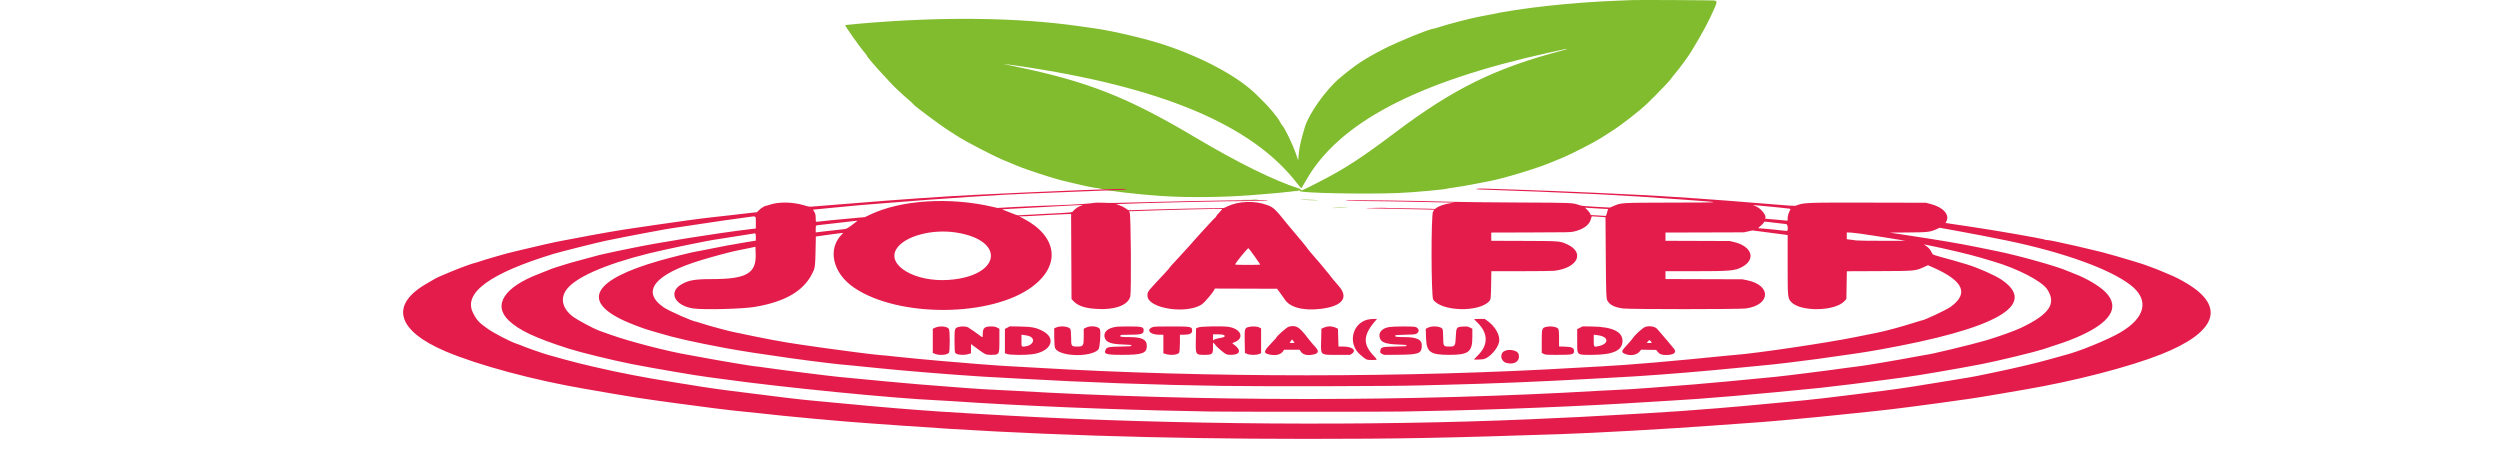
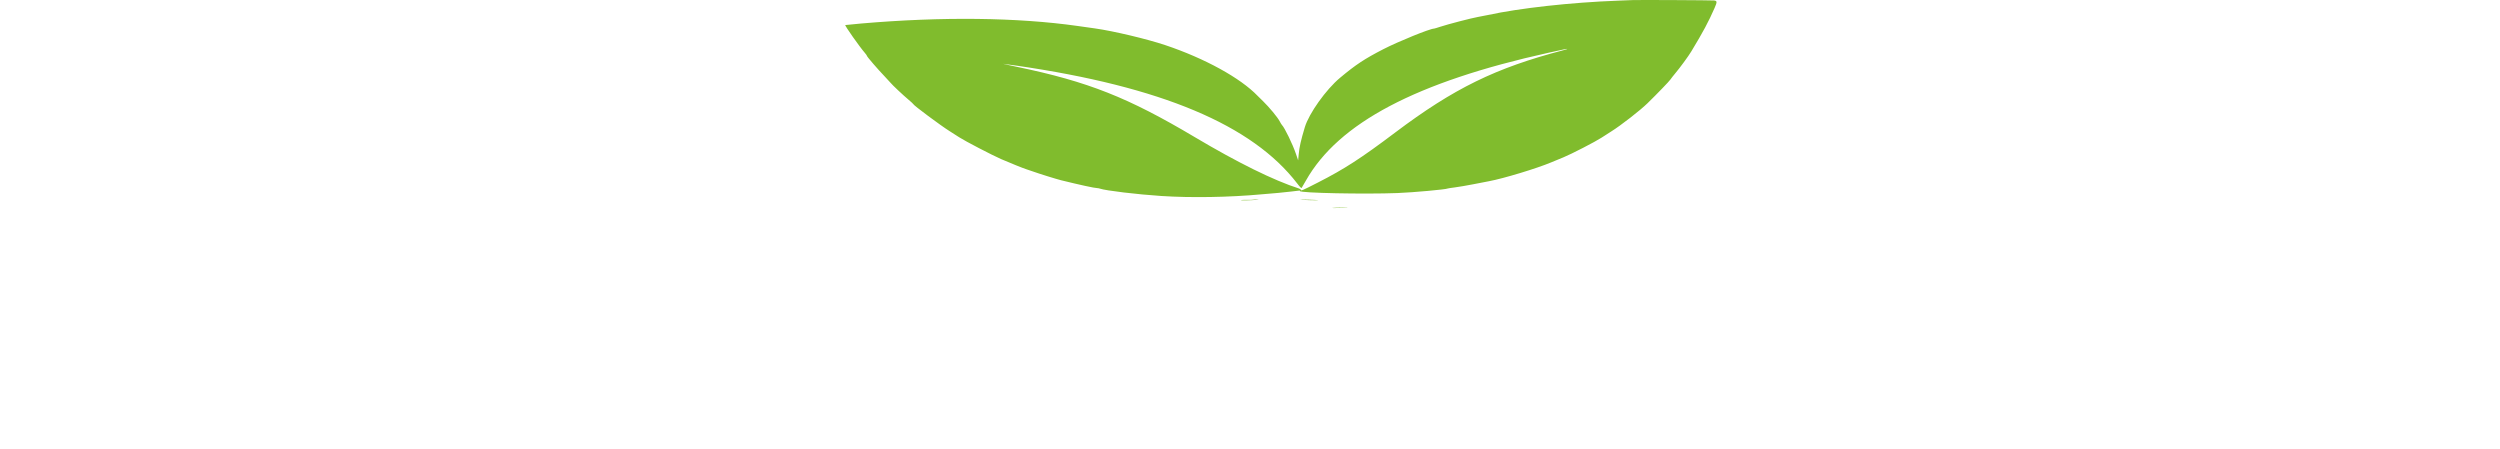
<svg xmlns="http://www.w3.org/2000/svg" width="769" height="138" viewBox="0 0 769 138" fill="none">
  <path d="M502.257 0.024C501.725 0.049 499.658 0.132 497.664 0.206C483.18 0.751 467.462 2.49 457.595 4.636C456.764 4.817 455.432 5.076 454.634 5.211C452.8 5.522 445.266 7.48 443.031 8.227C442.1 8.537 441.248 8.792 441.134 8.793C439.876 8.798 430.116 12.759 425.495 15.139C419.698 18.126 417.074 19.86 412.197 23.931C407.887 27.528 402.647 34.876 401.369 39.115C400.145 43.182 399.688 45.208 399.476 47.52L399.31 49.326L398.655 47.396C397.642 44.399 395.137 39.234 394.304 38.418C394.191 38.308 393.878 37.791 393.605 37.268C392.987 36.079 390.405 32.967 388.488 31.099C387.687 30.32 386.946 29.59 386.839 29.48C381.549 23.973 370.559 17.939 358.412 13.871C352.773 11.983 342.485 9.539 336.824 8.743C335.674 8.58 333.284 8.244 331.514 7.992C312.895 5.355 289.796 5.089 264.921 7.229C262.29 7.455 260.079 7.671 260.008 7.707C259.776 7.827 264.422 14.428 266.055 16.299C266.4 16.695 266.683 17.103 266.683 17.206C266.683 17.448 270.079 21.382 272.069 23.446C272.916 24.325 273.761 25.24 273.947 25.48C274.434 26.111 277.808 29.286 279.498 30.701C280.294 31.369 280.945 31.974 280.945 32.045C280.945 32.36 289.44 38.682 292.035 40.298C292.969 40.88 294.327 41.749 295.052 42.228C296.704 43.322 305.293 47.789 307.978 48.953C310.689 50.126 314.937 51.837 315.626 52.032C315.932 52.119 316.876 52.44 317.722 52.745C319.626 53.432 324.934 55.085 326.396 55.447C332.13 56.863 336.689 57.856 337.465 57.856C337.697 57.856 338.102 57.934 338.364 58.027C340.043 58.631 349.875 59.809 357.214 60.286C366.455 60.887 378.059 60.693 388.104 59.77C389.994 59.596 392.247 59.404 393.112 59.344C393.975 59.282 395.804 59.091 397.176 58.918C400.107 58.548 399.88 58.56 399.88 58.775C399.88 59.371 419.736 59.774 429.855 59.383C434.7 59.196 444.857 58.276 445.327 57.98C445.394 57.938 446.371 57.788 447.503 57.646C448.631 57.504 451.188 57.068 453.182 56.676C455.177 56.286 457.352 55.864 458.018 55.74C462.501 54.904 472.695 51.817 477.114 49.959C478.178 49.511 479.889 48.807 480.916 48.392C483.241 47.454 490.821 43.545 492.609 42.363C493.34 41.879 494.702 41.005 495.638 40.422C498.555 38.603 504.513 33.967 506.765 31.768C509.842 28.762 513.459 25.01 513.839 24.436C514.057 24.102 514.715 23.262 515.3 22.569C516.782 20.808 519.345 17.313 520.238 15.829C523.951 9.679 525.512 6.765 527.392 2.484C528.24 0.548 528.218 0.252 527.216 0.15C526.362 0.062 503.835 -0.05 502.257 0.024ZM482.072 15.08C482.072 15.113 481.515 15.286 480.833 15.463C460.043 20.891 447.185 27.19 429.12 40.796C418.61 48.713 413.576 51.97 405.398 56.144C400.589 58.599 400.123 58.797 400.123 58.384C400.123 58.263 399.878 58.087 399.579 57.991C391.841 55.515 380.734 50.037 367.492 42.166C346.942 29.954 334.735 25.129 312.856 20.569C310.396 20.056 308.476 19.634 308.589 19.632C308.702 19.629 310.551 19.882 312.698 20.194C357.211 26.649 385.201 38.407 399.048 56.469C399.909 57.591 400.274 57.944 400.399 57.776C400.493 57.649 401.07 56.659 401.681 55.577C411.687 37.833 435.631 25.214 476.392 16.207C481.627 15.049 482.072 14.96 482.072 15.08ZM385.545 61.422C385.461 61.466 384.582 61.492 383.591 61.48C382.601 61.467 381.738 61.502 381.672 61.556C381.519 61.684 384.946 61.632 386.344 61.484C387.422 61.371 387.425 61.37 386.566 61.357C386.089 61.349 385.631 61.378 385.545 61.422ZM399.943 61.416C400.017 61.455 401.334 61.524 402.872 61.57C404.406 61.617 405.586 61.62 405.493 61.577C405.279 61.48 399.756 61.319 399.943 61.416ZM409.914 63.951C409.515 64.001 410.385 64.015 411.847 63.983C413.31 63.951 414.552 63.905 414.607 63.879C414.788 63.796 410.656 63.86 409.914 63.951Z" fill="#80BC2D" />
-   <path d="M454.714 58.025C453.407 58.172 454.129 58.272 457.065 58.349C462.958 58.505 482.568 59.298 492.054 59.767C498.946 60.107 508.972 60.744 517.755 61.4C530.525 62.356 530.835 62.268 514.482 62.32C498.181 62.37 498.784 62.335 496.327 63.371L495.205 63.843L490.973 63.619C487.427 63.431 486.6 63.349 485.882 63.114C483.512 62.34 484.363 62.377 466.959 62.291C458.223 62.248 449.222 62.153 446.955 62.079C436.351 61.733 413.674 61.449 413.94 61.665C414.037 61.744 415.332 61.8 417.312 61.808C421.594 61.825 434.668 62.039 440.409 62.185C442.942 62.249 445.56 62.306 446.228 62.311L447.44 62.32L446.312 62.473C444.735 62.685 442.684 63.336 441.987 63.844L441.402 64.272L439.329 64.194C438.189 64.152 434.763 64.091 431.716 64.06C428.67 64.029 426.082 63.973 425.962 63.937C425.848 63.901 424.192 63.913 422.291 63.964C418.838 64.056 418.851 64.057 427.074 64.202C431.609 64.281 436.641 64.383 438.259 64.429L441.199 64.511L440.807 65.077C440.167 66.002 440.211 91.196 440.855 92.153C443.31 95.799 454.861 96.146 458.069 92.67C458.572 92.124 458.598 91.917 458.667 87.761L458.739 83.422L467.881 83.419C473.027 83.418 477.479 83.364 478.063 83.296C485.268 82.465 487.622 77.723 482.095 75.174C479.821 74.125 480.042 74.142 468.718 74.102L458.715 74.067V72.803V71.539L470.899 71.503C482.899 71.468 483.1 71.464 484.236 71.199C487 70.553 488.826 69.232 489.328 67.511L489.613 66.531L490.955 66.609C491.692 66.652 492.646 66.716 493.074 66.753L493.851 66.82L493.941 79.278C494.02 90.271 494.074 91.819 494.418 92.446C495.176 93.821 496.701 94.577 499.363 94.894C501.534 95.154 534.949 95.152 536.944 94.891C544.676 93.883 544.996 87.732 537.393 86.203L535.94 85.91L524.12 85.873L512.299 85.836V84.629V83.422H521.105C532.242 83.422 533.64 83.299 535.848 82.129C540.224 79.807 538.931 75.758 533.394 74.453L532.062 74.138L522.181 74.102L512.299 74.067V72.802V71.537L524.363 71.502L536.426 71.467L537.724 71.174L539.021 70.88L541.119 71.145C542.273 71.29 544.717 71.611 546.549 71.856L549.883 72.302V81.68C549.883 91.686 549.896 91.814 551.099 93.011C554.055 95.954 564.431 95.732 567.303 92.666L567.946 91.979L568.019 87.708L568.09 83.436L577.839 83.398C589.075 83.355 589.176 83.347 591.707 82.189L593.043 81.578L594.722 82.323C603.941 86.414 605.66 90.237 600.116 94.313C598.738 95.327 591.783 98.594 591.006 98.594C590.922 98.594 589.9 98.902 588.734 99.279C585.147 100.437 579.487 101.961 577.145 102.398C576.618 102.497 573.733 103.076 570.733 103.686C561.91 105.479 539.894 108.738 533.515 109.195C532.981 109.233 532.053 109.314 531.453 109.376C514.768 111.081 500.658 112.292 493.022 112.673C490.207 112.814 489.476 112.855 485.384 113.098C432.845 116.228 371.106 116.228 318.567 113.098C314.577 112.86 313.781 112.816 311.05 112.677C308.544 112.55 307.441 112.475 301.23 112.005C293.943 111.454 282.844 110.463 276.741 109.817C272.457 109.364 271.51 109.27 270.436 109.195C268.787 109.078 258.318 107.745 253.342 107.018C250.743 106.638 247.701 106.2 246.582 106.045C243.925 105.677 240.422 105.098 237.703 104.576C233.775 103.824 229.972 103.057 228.49 102.72C227.69 102.537 226.763 102.347 226.428 102.295C224.955 102.069 218.024 100.217 215.702 99.429C214.937 99.17 214.257 98.957 214.191 98.957C213.259 98.957 205.815 95.681 204.155 94.542C197.059 89.667 201.289 84.364 215.76 79.997C219.655 78.823 224.693 77.473 226.551 77.107C227.351 76.95 228.987 76.616 230.188 76.365L232.37 75.908L232.448 78.117C232.659 84.105 229.63 85.844 218.983 85.851C213.632 85.854 211.726 86.195 209.478 87.546C205.462 89.962 207.673 94.138 213.37 94.897C216.671 95.336 228.432 95.031 232.136 94.407C242.057 92.74 247.843 89.133 250.338 83.057C250.684 82.213 250.779 81.186 250.859 77.385L250.958 72.745L251.969 72.61C252.525 72.535 254.284 72.289 255.878 72.061C259.258 71.581 259.511 71.565 259.195 71.861C254.369 76.382 256.013 83.983 262.803 88.549C276.547 97.79 305.119 97.553 317.639 88.094C326.406 81.47 325.205 72.64 314.801 67.22L313.516 66.551L314.405 66.543C314.894 66.539 315.621 66.514 316.021 66.489C316.421 66.463 317.894 66.382 319.295 66.308C320.694 66.234 322.168 66.151 322.568 66.122C323.806 66.035 328.285 65.823 328.892 65.823H329.467L329.533 78.901L329.599 91.978L330.149 92.575C331.406 93.939 333.328 94.675 336.355 94.953C342.557 95.521 346.981 94.036 347.685 91.148C348.031 89.725 347.858 65.889 347.497 65.382L347.227 65L349.202 64.924C357.332 64.605 375.693 64.157 375.92 64.271C375.99 64.306 375.606 64.79 375.069 65.346C374.532 65.903 374.091 66.446 374.091 66.552C374.091 66.659 373.997 66.798 373.882 66.861C373.765 66.925 373.152 67.55 372.517 68.252C371.884 68.952 370.824 70.099 370.163 70.8C369.503 71.501 368.416 72.702 367.75 73.47C366.296 75.142 365.246 76.308 362.933 78.811C359.959 82.029 359.786 82.224 359.786 82.334C359.786 82.394 358.928 83.36 357.879 84.48C352.758 89.951 352.96 89.683 352.969 90.978C352.994 94.945 365.282 96.794 369.824 93.514C370.552 92.987 372.951 90.178 373.418 89.306L373.709 88.76L383.264 88.791L392.821 88.823L393.779 90.098C394.306 90.798 394.904 91.645 395.106 91.979C396.655 94.535 400.764 95.652 406.247 95.006C412.945 94.216 415.017 91.538 411.733 87.913C410.886 86.979 409.231 84.965 408.839 84.393C408.484 83.871 404.097 78.677 402.949 77.417C402.646 77.085 402.201 76.511 401.96 76.142C401.717 75.774 400.467 74.245 399.179 72.742C397.893 71.24 396.404 69.465 395.871 68.798C392.287 64.311 391.69 63.749 389.757 63.054C385.852 61.65 380.991 61.835 377.449 63.523L376.454 63.996L371.698 64.059C369.081 64.093 365.904 64.15 364.637 64.185C363.371 64.22 359.169 64.331 355.303 64.431C351.434 64.531 347.998 64.635 347.665 64.663C347.158 64.705 346.926 64.613 346.261 64.11C345.823 63.778 344.973 63.351 344.374 63.16L343.283 62.814L344.685 62.739C350.273 62.441 377.004 61.844 386.399 61.808C388.559 61.8 389.914 61.746 390.014 61.666C390.317 61.42 370.294 61.699 352.271 62.191C341.646 62.481 342.081 62.476 339.388 62.36C337.621 62.285 337.037 62.31 335.631 62.523C334.038 62.764 326.948 63.119 319.417 63.335C317.95 63.377 314.513 63.535 311.779 63.687L306.808 63.964L305.353 63.625C292.103 60.538 277.128 61.489 267.649 66.022L266.072 66.776L260.618 67.28C255.89 67.719 254.368 67.871 251.466 68.193C250.927 68.254 250.92 68.238 250.911 67.008C250.906 66.128 250.775 65.575 250.465 65.125C250.222 64.775 250.066 64.487 250.116 64.487C250.166 64.487 253.178 64.192 256.808 63.831C260.437 63.469 263.952 63.138 264.619 63.094C265.286 63.051 269.105 62.748 273.106 62.419C289.907 61.043 308.827 59.793 317.114 59.512C318.913 59.45 324.861 59.209 330.328 58.977C335.795 58.743 341.661 58.514 343.36 58.468C346.278 58.389 347.045 58.288 345.992 58.119C344.965 57.956 320.959 58.905 299.777 59.946C290.566 60.399 275.441 61.447 262.922 62.501C258.521 62.871 254.065 63.225 253.019 63.287C251.973 63.349 250.633 63.453 250.04 63.52C249.017 63.635 248.88 63.616 247.337 63.15C243.793 62.08 239.437 62.025 236.66 63.015C236.26 63.156 235.834 63.273 235.713 63.273C235.306 63.273 234.177 63.958 233.496 64.618L232.822 65.27L230.899 65.484C229.841 65.603 226.903 65.942 224.37 66.238C221.836 66.534 219.37 66.809 218.888 66.848C217.281 66.978 206.242 68.474 201.334 69.227C198.668 69.637 195.831 70.056 195.031 70.158C191.952 70.551 182.546 72.185 176.725 73.337C175.458 73.588 173.821 73.894 173.088 74.016C171.456 74.289 164.669 75.806 161.206 76.672C159.806 77.022 158.278 77.385 157.812 77.476C156.653 77.704 149.276 79.821 147.617 80.402C146.878 80.662 146.186 80.874 146.076 80.874C145.736 80.874 141.12 82.548 139.29 83.335C138.325 83.75 136.833 84.376 135.974 84.725C135.116 85.075 134.086 85.562 133.686 85.809C133.286 86.056 132.187 86.698 131.245 87.237C119.816 93.766 122.024 101.688 137.055 108.077C147.092 112.341 164.363 116.982 180.119 119.647C181.386 119.861 184.769 120.449 187.636 120.952C192.713 121.844 199.369 122.888 202.305 123.254C203.105 123.354 205.942 123.743 208.608 124.118C215.318 125.061 225.604 126.341 228.371 126.575C229.636 126.683 231.765 126.9 233.099 127.057C241.433 128.037 259.647 129.705 268.135 130.265C269.268 130.341 273.579 130.647 277.712 130.948C315.041 133.656 356.228 134.999 401.977 135C430.018 135 444.635 134.727 480.052 133.539C490.69 133.183 512.81 131.944 526.367 130.945C529.497 130.715 533.316 130.439 534.849 130.332C541.525 129.87 543.271 129.735 548.428 129.28C554.464 128.748 563.677 127.84 570.371 127.121C572.771 126.863 575.936 126.531 577.402 126.383C582.234 125.897 594.255 124.326 605.893 122.661C607.56 122.422 611.705 121.746 615.106 121.158C618.506 120.571 621.999 119.97 622.865 119.823C638.02 117.249 654.876 112.895 664.653 109.029C681.806 102.248 684.71 94.382 672.711 87.202C670.498 85.877 668.851 85.049 666.787 84.225C665.872 83.859 664.929 83.462 664.689 83.339C664.078 83.029 659.046 81.17 658.291 80.975C657.947 80.886 657.045 80.608 656.283 80.358C654.732 79.847 647.32 77.722 646.386 77.521C646.053 77.448 644.176 76.999 642.218 76.522C640.258 76.045 638.607 75.654 638.546 75.654C638.485 75.654 637.507 75.438 636.374 75.174C633.232 74.441 630.22 73.834 629.72 73.834C629.473 73.834 629.166 73.786 629.039 73.726C628.341 73.398 613.227 70.767 605.896 69.698C603.562 69.358 600.929 68.967 600.046 68.829L598.439 68.578L598.68 68.142C599.796 66.127 597.829 63.827 594.135 62.825L592.439 62.365L575.099 62.328C555.501 62.286 554.701 62.317 552.55 63.212C552.077 63.41 551.034 63.346 541.032 62.501C528.903 61.478 513.161 60.386 504.177 59.944C485.628 59.032 473.967 58.56 456.653 58.017C455.853 57.991 454.982 57.996 454.714 58.025ZM332.565 63.256C331.72 63.535 330.774 64.157 330.197 64.816C329.663 65.425 330.51 65.334 320.751 65.826C316.683 66.031 313.245 66.216 313.113 66.236C312.979 66.256 312.053 65.937 311.052 65.524C310.052 65.112 308.984 64.69 308.68 64.587C308.129 64.4 308.129 64.399 309.044 64.329C310.404 64.225 322.856 63.545 328.146 63.286C330.68 63.161 332.862 63.054 332.994 63.046C333.128 63.04 332.935 63.134 332.565 63.256ZM547.289 63.829C550.629 64.156 550.871 64.199 550.735 64.426C550.242 65.262 549.89 66.36 549.887 67.068C549.884 67.518 549.857 67.887 549.822 67.886C549.787 67.885 548.299 67.749 546.512 67.582C544.724 67.416 543.173 67.28 543.063 67.28C542.955 67.28 542.922 67.207 542.992 67.117C543.518 66.43 541.756 64.159 540.169 63.478L539.202 63.065L541.452 63.271C542.687 63.385 545.315 63.636 547.289 63.829ZM491.656 64.138L494.653 64.294L494.493 64.786C494.404 65.056 494.269 65.542 494.191 65.865C494.052 66.445 494.042 66.451 493.297 66.384C492.882 66.346 491.813 66.28 490.927 66.237L489.311 66.156L489.149 65.725C489.06 65.487 488.66 64.968 488.26 64.572L487.533 63.851L488.099 63.917C488.406 63.952 490.007 64.052 491.656 64.138ZM232.492 68.419V70.285L230.249 70.555C220.355 71.744 202.354 74.626 194.542 76.273C192.277 76.749 189.987 77.219 189.454 77.316C188.921 77.412 187.573 77.707 186.46 77.969C185.346 78.232 184.396 78.446 184.35 78.446C184.256 78.446 176.929 80.43 175.512 80.838C172.4 81.735 169.365 82.743 168.36 83.213C168.092 83.338 166.892 83.815 165.692 84.273C155.128 88.302 151.545 93.81 156.425 98.519C159.596 101.581 164.678 103.971 175.027 107.271C178.687 108.439 188.248 110.773 194.303 111.978C200.107 113.134 214.56 115.608 217.556 115.96C218.236 116.038 220.538 116.348 222.672 116.646C240.373 119.121 274.789 122.527 288.018 123.114C289.417 123.176 291.709 123.308 293.109 123.406C312.524 124.767 343.97 126.082 365.728 126.443C367.996 126.481 370.996 126.544 372.396 126.583C375.731 126.678 427.942 126.678 431.558 126.583C433.091 126.543 436.092 126.48 438.227 126.444C459.436 126.08 487.06 124.958 507.087 123.649C509.621 123.483 512.839 123.288 514.24 123.216C522.988 122.766 540.011 121.311 559.703 119.328C563.442 118.95 575.17 117.501 580.434 116.766C583.034 116.402 585.761 116.035 586.495 115.948C589.439 115.604 602.355 113.388 609.632 111.981C614.172 111.103 625.825 108.29 628.443 107.441C634.276 105.546 635.89 104.981 638.277 103.987C649.111 99.483 652.341 94.647 647.693 89.894C645.855 88.018 641.834 85.619 638.264 84.27C637.33 83.919 636.239 83.48 635.839 83.298C632.964 81.983 620.671 78.54 614.26 77.254C612.926 76.986 609.98 76.388 607.713 75.927C602.352 74.836 596.723 73.886 585.891 72.245L581.284 71.547L586.86 71.507C593.078 71.462 593.703 71.389 595.738 70.468L596.638 70.061L601.328 70.901C605.877 71.715 613.329 73.157 617.534 74.035C634.784 77.637 648.804 82.682 655.279 87.617C661.248 92.167 660.034 97.736 652.061 102.353C648.283 104.541 639.412 108.16 635.356 109.165C634.956 109.265 632.718 109.887 630.385 110.548C626.352 111.693 618.915 113.44 612.563 114.734C610.963 115.06 608.84 115.497 607.847 115.703C606.853 115.909 605.652 116.125 605.179 116.183C604.706 116.242 601.428 116.78 597.895 117.38C590.945 118.559 584.272 119.575 579.466 120.184C577.799 120.395 573.884 120.893 570.765 121.291C564.291 122.117 557.746 122.883 554.735 123.165C553.601 123.272 549.836 123.628 546.37 123.955C536.66 124.874 535.205 125.005 528.185 125.585C520.55 126.216 512.666 126.777 507.696 127.041C505.762 127.144 501.943 127.364 499.209 127.53C490.847 128.037 482.987 128.431 469.992 128.994C421.806 131.083 359.817 130.637 310.206 127.843C291.183 126.772 285.834 126.421 275.775 125.587C269.245 125.044 267.746 124.909 256.984 123.893C253.85 123.598 250.359 123.27 249.225 123.164C245.654 122.832 241.366 122.315 224.494 120.183C219.85 119.596 213.053 118.57 207.157 117.562C204.224 117.062 201.113 116.543 200.246 116.408C198.596 116.151 190.643 114.621 188.971 114.237C188.439 114.114 185.694 113.501 182.873 112.873C180.052 112.245 175.852 111.195 173.537 110.539C171.224 109.882 169.012 109.265 168.62 109.167C167.35 108.848 161.029 106.623 160.019 106.138C159.83 106.047 159.285 105.848 158.806 105.694C156.973 105.105 152.014 102.528 149.978 101.106C147.32 99.25 146.513 98.36 145.438 96.104C142.54 90.02 150.748 84.061 170.239 78.099C172.301 77.468 183.683 74.611 186.426 74.036C192.766 72.706 206.79 70.071 207.526 70.071C207.666 70.071 210.369 69.666 213.53 69.174C218.462 68.404 225.526 67.384 230.313 66.75C232.671 66.438 232.492 66.301 232.492 68.419ZM263.6 68.039C260.819 70.215 260.467 70.424 259.463 70.508C258.629 70.577 257.363 70.719 253.769 71.148L250.92 71.489V70.424C250.92 69.491 250.975 69.351 251.374 69.288C251.876 69.209 263.29 67.908 263.6 67.895C263.708 67.891 263.708 67.955 263.6 68.039ZM546.246 68.557C547.779 68.728 549.225 68.897 549.458 68.932C549.953 69.007 550.116 71.043 549.625 71.043C549.387 71.043 548.443 70.943 546.124 70.671C545.591 70.609 544.826 70.529 544.427 70.493C542.506 70.32 541.017 70.194 540.869 70.194C540.777 70.194 541.084 69.879 541.548 69.495C542.014 69.112 542.458 68.645 542.535 68.46C542.634 68.221 542.786 68.142 543.066 68.185C543.281 68.219 544.71 68.386 546.246 68.557ZM294.121 71.525C309.555 73.928 307.829 84.957 291.842 86.097C281.44 86.839 272.587 81.576 275.764 76.541C278.217 72.653 286.62 70.358 294.121 71.525ZM577.161 72.613C580.627 73.166 584.064 73.717 584.798 73.838L586.131 74.058L579.007 74.068C575.002 74.073 571.5 74.025 571.005 73.958C570.525 73.891 569.665 73.781 569.098 73.71L568.068 73.583V72.541V71.499L569.462 71.552C570.281 71.585 573.462 72.023 577.161 72.613ZM232.492 72.895V74.019L229.885 74.435C226.517 74.971 220.474 76.091 217.134 76.798C215.688 77.104 214.407 77.354 214.289 77.354C213.71 77.354 206.719 79.084 202.936 80.163C182.483 85.999 178.653 92.582 192.14 98.716C194.322 99.708 198.163 101.15 199.935 101.642C200.705 101.855 202.098 102.26 203.032 102.541C207.704 103.952 212.816 105.103 222.956 107.028C231.885 108.724 254.5 111.86 261.511 112.374C262.247 112.428 267.399 112.942 269.958 113.217C276.541 113.923 292.424 115.225 300.989 115.76C301.656 115.802 302.583 115.861 303.05 115.891C303.517 115.92 304.553 115.976 305.353 116.014C306.153 116.052 309.591 116.242 312.991 116.436C333.828 117.628 356.117 118.428 376.154 118.706C389.947 118.898 428.456 118.8 436.772 118.554C437.838 118.522 441.111 118.439 444.046 118.37C457.912 118.045 474.544 117.365 489.872 116.496C493.873 116.269 497.801 116.053 498.601 116.014C500.001 115.947 500.61 115.912 502.722 115.776C503.256 115.741 504.129 115.686 504.662 115.651C512.877 115.124 525.054 114.107 534.593 113.15C538.518 112.756 542.175 112.402 542.715 112.362C544.846 112.207 554.178 111.097 559.096 110.412C570.204 108.868 573.316 108.4 577.766 107.612C614.204 101.156 627.148 93.782 615.656 86.024C613.574 84.619 608.293 82.303 604.782 81.257C601.225 80.197 599.397 79.677 597.164 79.089C595.449 78.638 594.567 78.334 594.464 78.159C594.38 78.016 594.116 77.544 593.878 77.11C593.638 76.676 593.066 76.061 592.611 75.742L591.78 75.162L592.958 75.401C598.901 76.606 605.908 78.27 609.29 79.279C610.157 79.537 611.794 80.021 612.927 80.352C620.581 82.588 628.06 86.447 629.749 89.032C632.631 93.444 630.37 96.714 621.535 100.904C619.656 101.796 614.69 103.568 610.988 104.669C606.791 105.918 593.358 109.151 592.371 109.151C592.228 109.151 590.385 109.483 588.274 109.89C583.908 110.729 572.374 112.671 571.756 112.671C571.529 112.671 569.817 112.893 567.95 113.162C563.104 113.864 549.038 115.635 545.887 115.941C532.559 117.235 527.188 117.733 521.033 118.248C512.513 118.961 500.532 119.832 499.241 119.832C498.733 119.832 495.547 119.995 492.158 120.193C434.493 123.581 369.691 123.58 311.807 120.192C308.418 119.995 305.231 119.832 304.725 119.832C303.405 119.832 291.313 118.952 282.932 118.246C276.792 117.729 270.215 117.119 258.078 115.941C254.88 115.631 239.613 113.706 235.55 113.101C233.961 112.865 232.464 112.671 232.224 112.671C231.648 112.671 220.325 110.773 216.616 110.054C215.015 109.744 212.942 109.365 212.01 109.212C205.748 108.185 193.743 105.083 187.771 102.95C186.299 102.425 184.673 101.843 184.156 101.659C182.675 101.129 177.537 98.374 176.3 97.447C173.124 95.065 172.286 92.053 174.052 89.369C176.598 85.502 185.71 81.422 199.522 77.965C204.451 76.733 218.249 73.878 220.648 73.595C221.232 73.526 223.999 73.092 226.799 72.628C229.6 72.166 232.028 71.784 232.195 71.778C232.411 71.773 232.492 72.072 232.492 72.895ZM385.941 78.877C386.892 80.217 387.672 81.35 387.672 81.396C387.672 81.442 385.926 81.48 383.792 81.48C381.658 81.48 379.915 81.439 379.918 81.389C379.941 80.937 383.798 76.213 384.033 76.345C384.131 76.399 384.989 77.539 385.941 78.877ZM420.647 98.32C415.834 99.523 414.532 105.813 418.412 109.107C420.359 110.759 420.293 110.73 422.013 110.73C423.852 110.73 423.825 110.805 422.487 109.38C419.122 105.795 419.297 103.005 423.166 98.563L423.563 98.108H422.529C421.96 98.108 421.114 98.203 420.647 98.32ZM453.42 98.199C453.469 98.248 453.898 98.672 454.381 99.139C457.795 102.452 457.869 106.084 454.592 109.315C453.925 109.971 453.38 110.532 453.38 110.559C453.38 110.677 455.975 110.586 456.465 110.45C458.259 109.951 460.67 107.257 461.109 105.254C461.554 103.245 459.973 100.395 457.436 98.626L456.691 98.108H455.016C454.094 98.108 453.377 98.149 453.42 98.199ZM396.465 100.471C395.813 100.614 392.521 103.551 392.521 103.99C392.521 104.013 391.801 104.788 390.921 105.712C388.625 108.123 388.561 108.622 390.494 109.051C392.428 109.479 393.983 109.091 394.702 108.002L394.984 107.574H397.358H399.734L400.189 108.212C400.781 109.043 401.88 109.361 403.43 109.152C405.488 108.875 405.886 108.188 404.741 106.892C404.398 106.5 403.87 105.906 403.573 105.572C403.275 105.238 402.783 104.637 402.479 104.236C399.619 100.469 398.803 99.958 396.465 100.471ZM506.239 100.502C505.385 100.718 502.997 102.871 502.097 104.236C501.922 104.504 501.185 105.35 500.463 106.118C498.767 107.919 498.649 108.3 499.65 108.77C501.489 109.629 503.6 109.256 504.541 107.904L504.777 107.566L507.113 107.601L509.447 107.636L509.848 108.152C510.469 108.946 511.104 109.2 512.471 109.199C514.848 109.198 515.838 108.448 514.957 107.317C514.359 106.551 511.502 103.172 510.712 102.296C510.411 101.961 509.998 101.489 509.796 101.243C509.16 100.468 507.627 100.15 506.239 100.502ZM287.718 100.768L286.927 101.122V104.844V108.568L287.654 108.859C288.995 109.395 291.406 109.197 291.885 108.509C292.237 108.003 292.225 101.664 291.87 101.155C291.324 100.371 289.074 100.161 287.718 100.768ZM294.833 100.583C293.664 100.906 293.611 101.085 293.603 104.807C293.597 107.111 293.686 108.392 293.863 108.587C294.397 109.173 296.488 109.34 297.897 108.91L298.686 108.67V107.252V105.834L300.642 107.28C303.012 109.032 303.268 109.151 304.665 109.151C307.423 109.151 307.415 109.166 307.415 104.764V101.123L306.706 100.769C306.15 100.491 305.779 100.413 304.992 100.413C302.861 100.413 302.329 100.852 302.308 102.623C302.297 103.636 302.24 103.83 302.006 103.649C301.128 102.971 298.366 101.034 297.868 100.748C297.212 100.37 295.863 100.298 294.833 100.583ZM309.867 100.782L309.112 101.178V104.914V108.651L309.816 108.902C310.701 109.217 315.284 109.262 317.472 108.976C323.209 108.229 325.127 104.193 320.845 101.878C318.782 100.764 317.489 100.503 313.686 100.438L310.624 100.386L309.867 100.782ZM324.946 100.707L324.266 101L324.285 103.832C324.298 105.688 324.407 106.846 324.603 107.191C326.057 109.745 335.682 109.953 337.883 107.478C338.322 106.985 338.664 102.398 338.341 101.321C338.059 100.378 335.507 100.048 334.068 100.769L333.358 101.123V103.506C333.358 106.377 333.22 106.596 331.412 106.601C329.539 106.604 329.48 106.521 329.48 103.884C329.48 102.482 329.371 101.386 329.211 101.156C328.688 100.407 326.241 100.148 324.946 100.707ZM342.427 100.704C340.29 101.202 339.255 102.582 339.889 104.086C340.437 105.389 341.857 105.849 345.724 105.98C347.815 106.05 348.028 106.08 348.028 106.3C348.028 106.528 347.826 106.546 344.755 106.603C341.003 106.674 340.519 106.763 340.146 107.456C339.375 108.89 340.142 109.152 345.084 109.152C351.423 109.152 352.757 108.675 352.757 106.406C352.757 104.424 351.283 103.692 347.285 103.69C344.857 103.687 344.381 103.604 344.624 103.221C344.777 102.979 344.949 102.963 347.426 102.963C351.136 102.963 351.786 102.753 351.786 101.556C351.786 100.544 351.255 100.414 347.129 100.416C343.994 100.416 343.546 100.443 342.427 100.704ZM354.527 100.629C352.437 101.451 353.736 102.962 356.533 102.962H357.848V105.816V108.67L358.635 108.911C360.135 109.368 362.232 109.16 362.686 108.51C362.833 108.299 362.94 107.05 362.94 105.554V102.961H364.139C365.96 102.961 366.698 102.594 366.698 101.687C366.698 100.466 366.426 100.413 360.198 100.416C355.703 100.418 354.993 100.445 354.527 100.629ZM368.591 100.706L367.91 100.998L367.839 104.56C367.747 109.132 367.759 109.152 370.512 109.152C372.878 109.152 373.124 108.945 373.124 106.948V105.339L373.608 105.814C373.875 106.077 374.093 106.327 374.093 106.372C374.093 106.559 376.374 108.512 376.951 108.818C377.461 109.089 377.787 109.151 378.686 109.148C381.605 109.138 381.931 107.655 379.407 105.864C378.965 105.549 378.966 105.547 379.679 105.284C382.873 104.102 381.84 101.195 377.997 100.552C376.252 100.259 369.368 100.373 368.591 100.706ZM384.007 100.595C382.867 100.906 382.795 101.187 382.873 105.013L382.944 108.566L383.623 108.859C384.525 109.246 386.342 109.268 387.275 108.901L387.913 108.649V104.829V101.01L387.318 100.711C386.626 100.365 385.058 100.31 384.007 100.595ZM407.255 100.767L406.462 101.121L406.387 104.499C406.276 109.453 405.946 109.152 411.461 109.152H415.277L415.78 108.833C417.408 107.797 416.01 106.603 413.166 106.603H411.714L411.634 103.862L411.553 101.122L410.761 100.767C409.667 100.278 408.349 100.278 407.255 100.767ZM427.315 100.595C425.242 100.959 424.127 102.069 424.337 103.553C424.582 105.259 425.999 105.84 430.251 105.979C432.433 106.05 432.647 106.079 432.647 106.299C432.647 106.527 432.444 106.546 429.199 106.602C425.069 106.676 424.761 106.76 424.579 107.861C424.48 108.457 424.535 108.561 425.107 108.847L425.744 109.167L430.045 109.128C436.212 109.075 437.118 108.781 437.329 106.771C437.567 104.491 436.149 103.701 431.798 103.691C429.553 103.687 429.036 103.6 429.169 103.251C429.247 103.046 429.565 103.017 432.22 102.962C434.812 102.909 435.244 102.87 435.689 102.646C436.763 102.109 436.516 100.831 435.288 100.551C434.408 100.35 428.524 100.382 427.315 100.595ZM439.283 100.777L438.558 101.139L438.651 103.963C438.797 108.347 439.917 109.152 445.864 109.152C451.715 109.152 452.895 108.242 452.895 103.729V101.124L452.156 100.753C451.483 100.416 451.31 100.389 450.195 100.442C447.991 100.549 447.945 100.612 447.802 103.56C447.662 106.489 447.584 106.603 445.716 106.603C444.008 106.603 443.922 106.464 443.922 103.73C443.922 102.178 443.828 101.289 443.633 101.077C442.963 100.34 440.496 100.169 439.283 100.777ZM475.471 100.583C474.298 100.908 474.252 101.077 474.242 104.939L474.233 108.556L474.828 108.853C475.407 109.144 475.513 109.151 479.203 109.151C483.74 109.151 484.174 109.047 484.174 107.951C484.174 106.998 483.496 106.687 481.293 106.625L479.566 106.576V103.986C479.566 102.236 479.475 101.293 479.277 101.077C478.733 100.48 476.764 100.224 475.471 100.583ZM485.992 100.814L485.144 101.239V104.821C485.144 109.419 484.868 109.152 489.641 109.152C496.186 109.152 499.085 107.83 499.085 104.844C499.085 102.028 495.927 100.527 489.811 100.434L486.842 100.388L485.992 100.814ZM376.38 103.032C377.173 103.428 376.684 103.755 374.855 104.054C374.131 104.172 373.633 104.342 373.435 104.539C373.166 104.807 373.13 104.726 373.127 103.842L373.124 102.84H374.561C375.545 102.841 376.119 102.901 376.38 103.032ZM316.122 103.25C318.986 103.921 317.85 106.603 314.7 106.603C314.222 106.603 314.204 106.537 314.204 104.78V102.958L314.87 103.036C315.237 103.079 315.8 103.175 316.122 103.25ZM492.606 103.354C494.823 104.02 494.568 105.75 492.161 106.364C490.246 106.854 490.236 106.845 490.236 104.786V102.969L491.023 103.043C491.456 103.082 492.169 103.223 492.606 103.354ZM397.538 105.488C396.606 105.541 396.583 105.514 397.053 104.917L397.458 104.4L397.847 104.925L398.237 105.45L397.538 105.488ZM507.89 105.117C508.153 105.509 508.15 105.511 507.336 105.511H506.518L506.904 105.021C507.32 104.492 507.484 104.508 507.89 105.117ZM462.733 108C461.215 108.82 461.618 111.169 463.358 111.634C465.93 112.324 467.736 110.991 467.1 108.871C466.765 107.758 464.15 107.236 462.733 108Z" fill="#E41C4C" />
</svg>